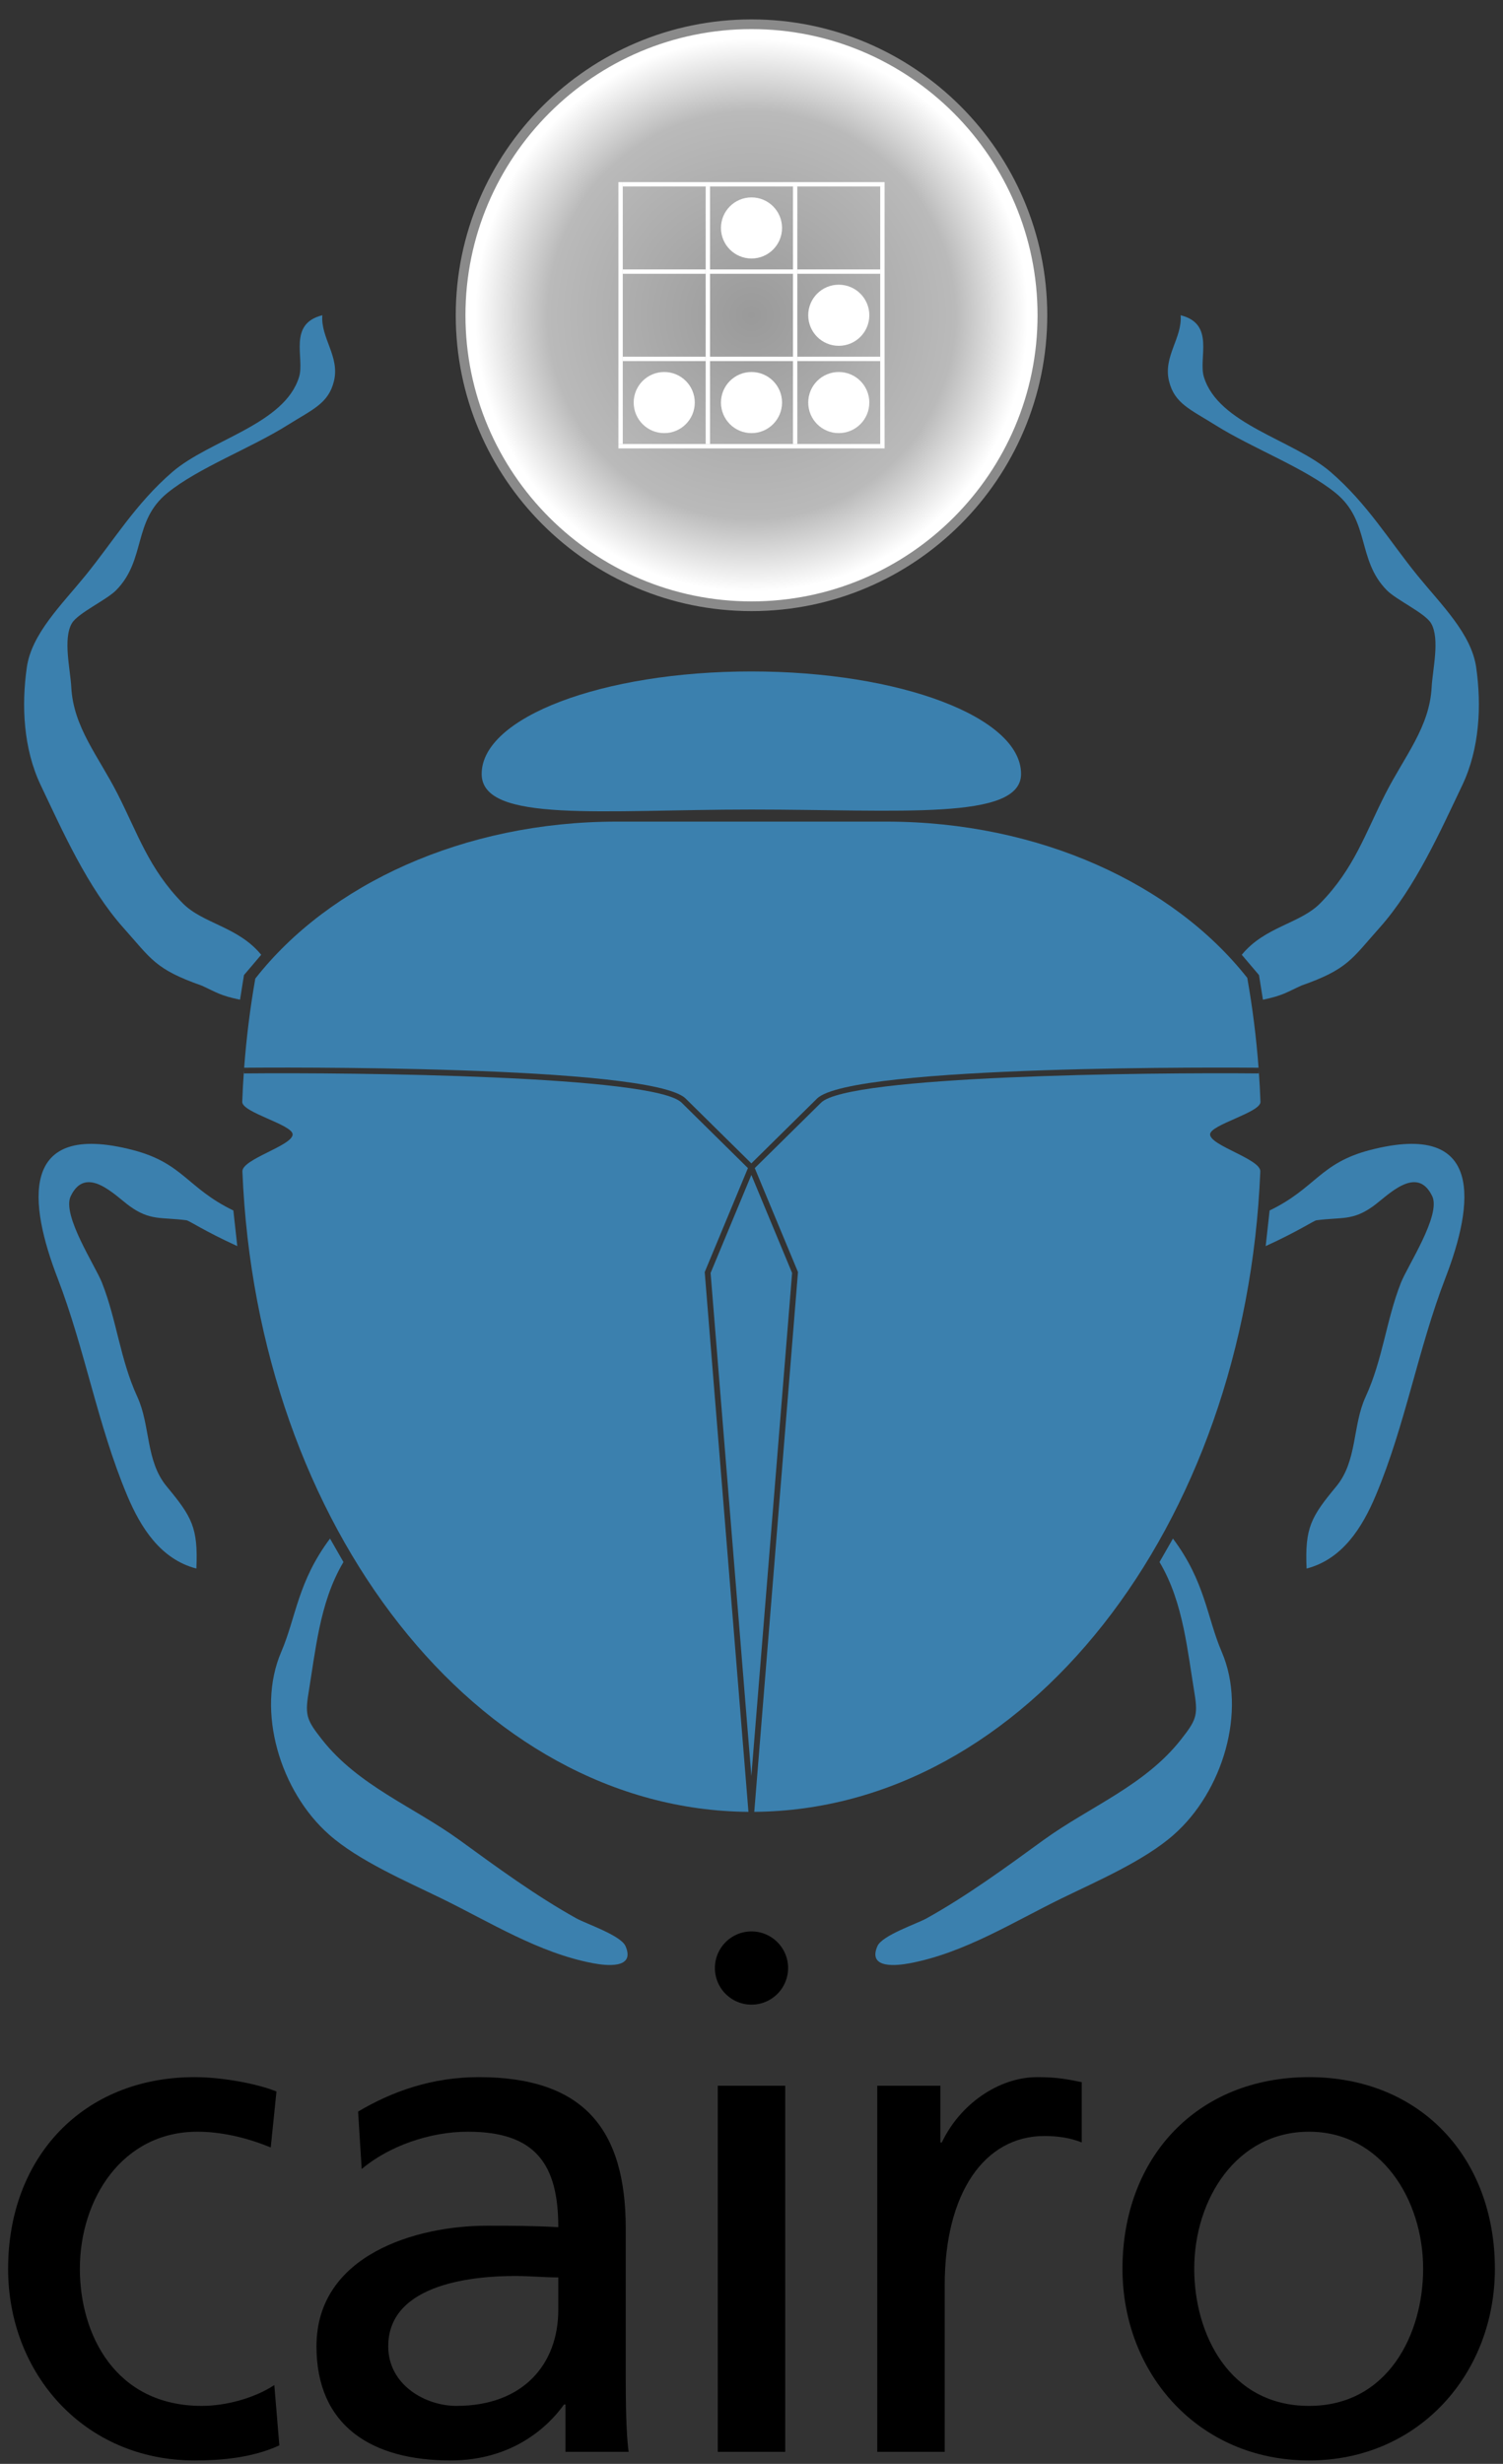
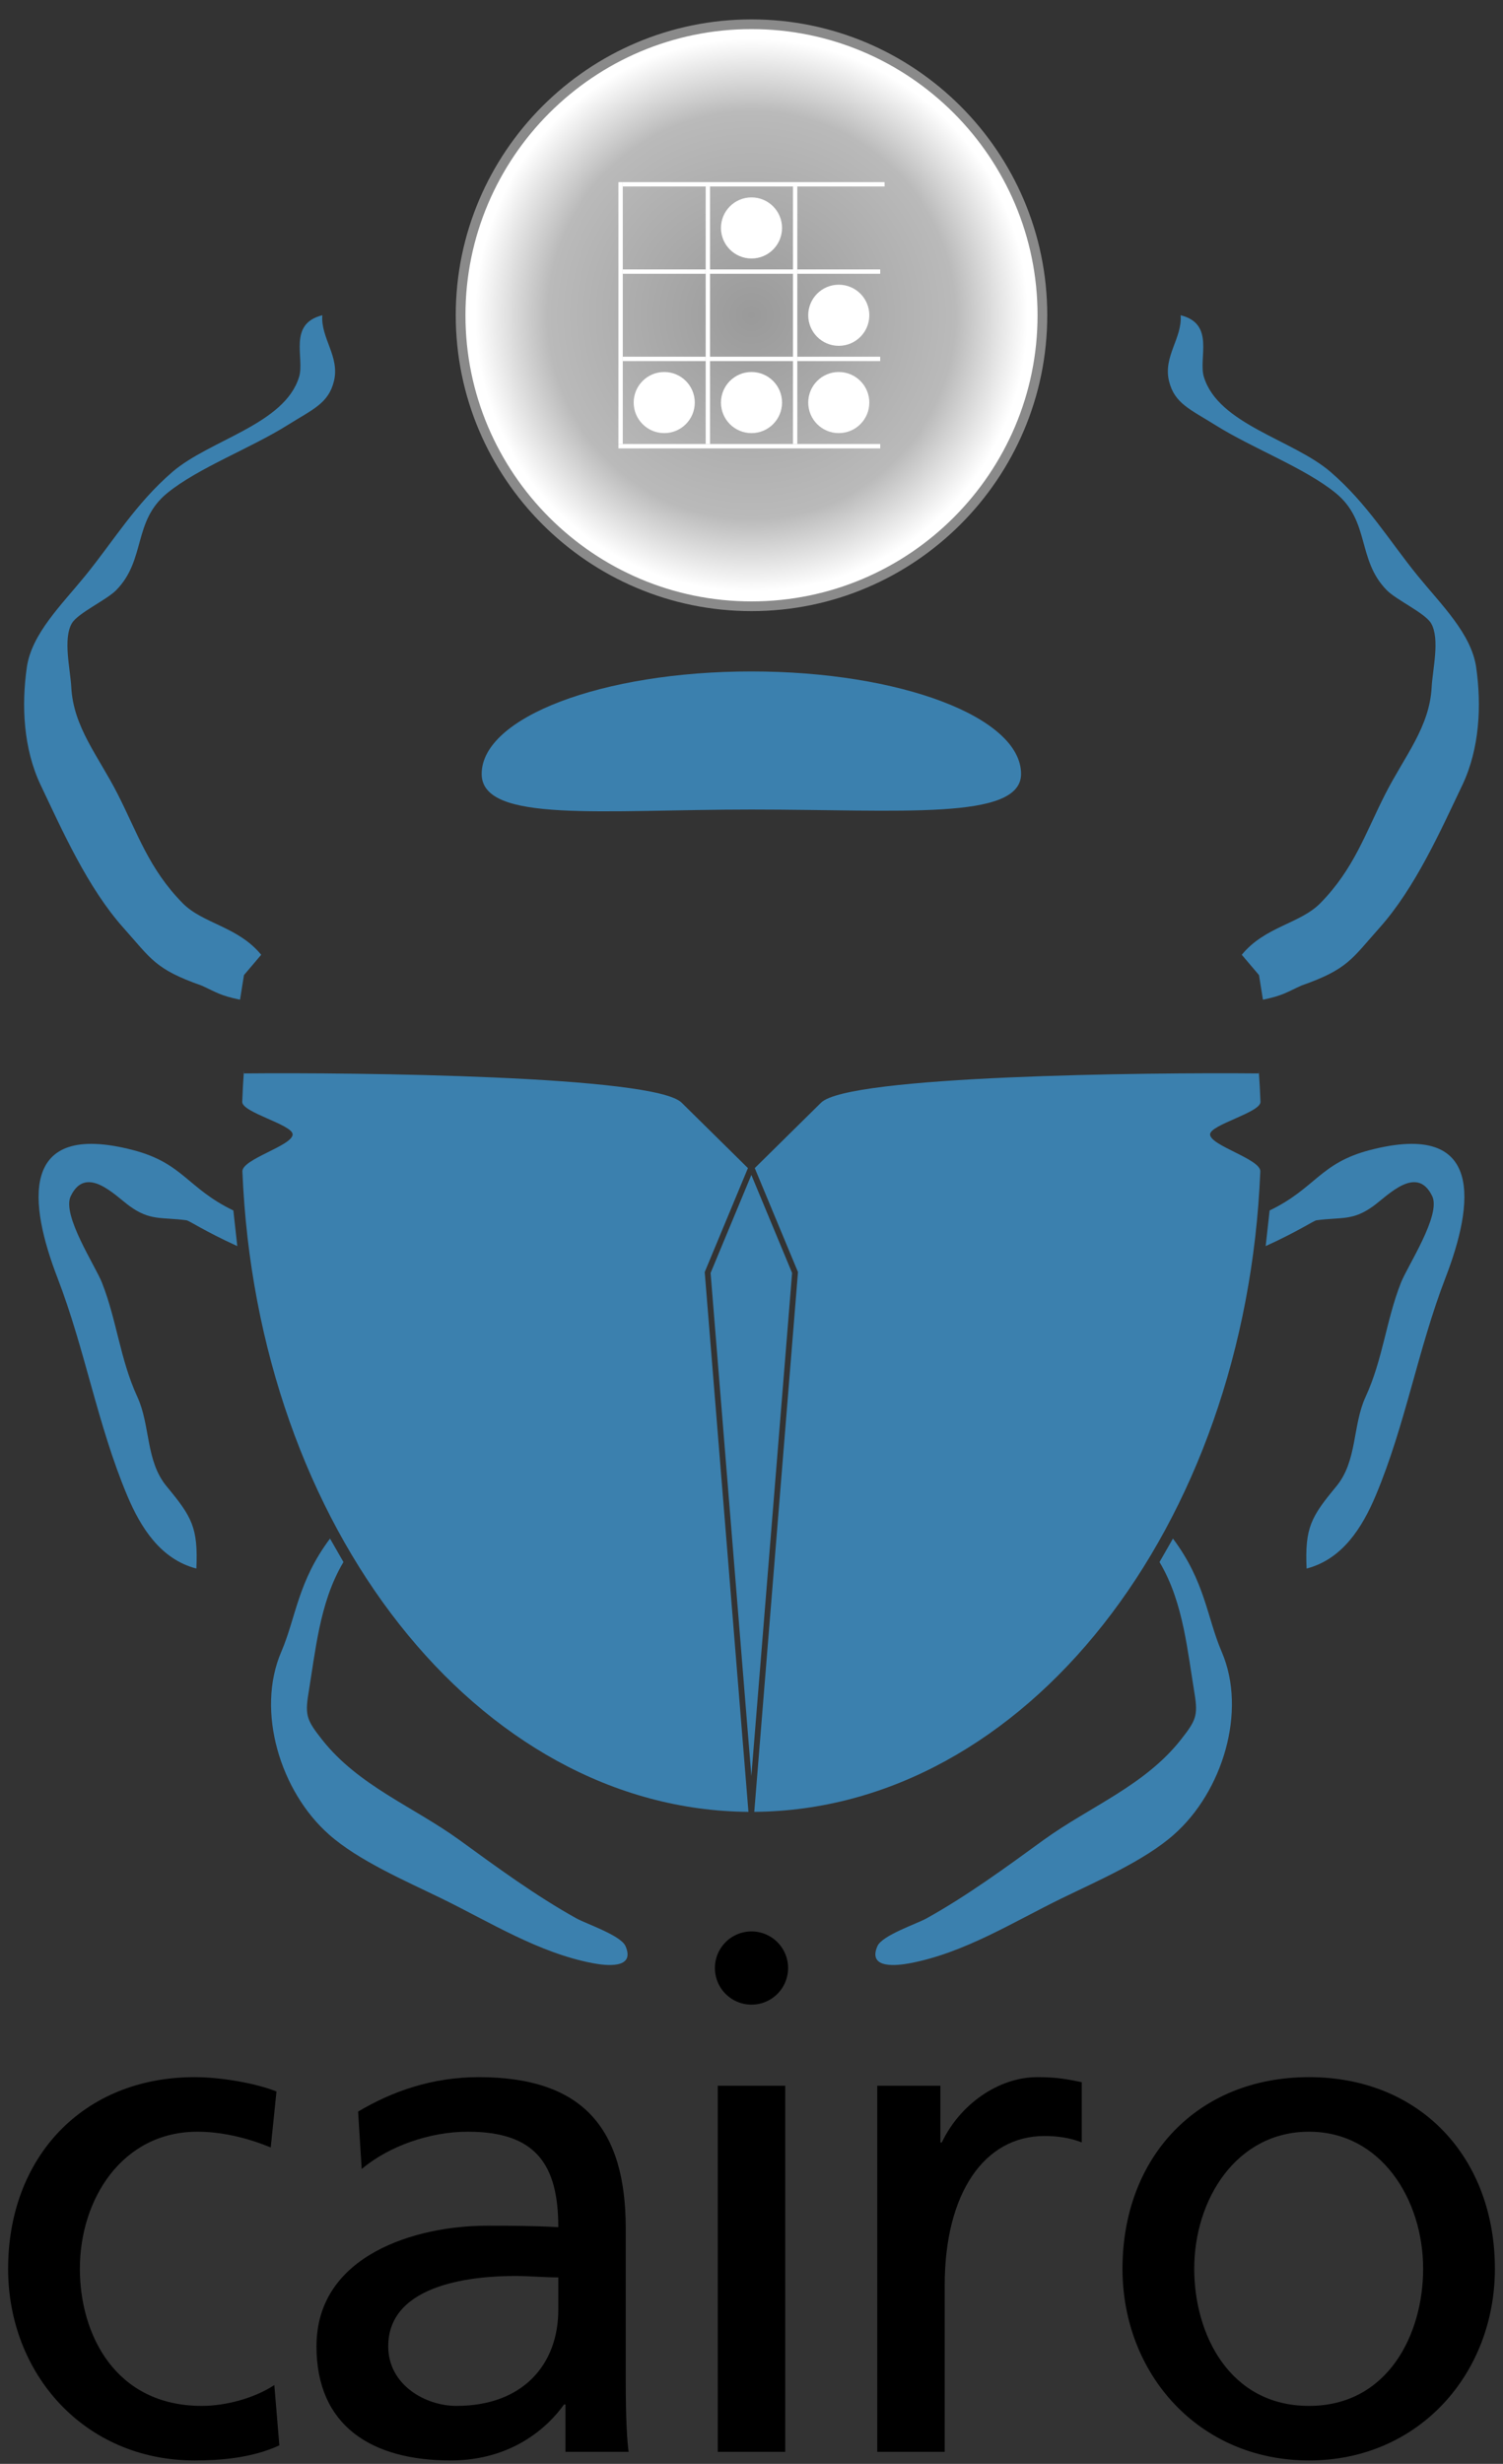
<svg xmlns="http://www.w3.org/2000/svg" xmlns:xlink="http://www.w3.org/1999/xlink" width="310" height="508">
  <rect width="100%" height="100%" fill="#333333" stroke="none" />
  <defs id="cairo-artwork_defs">
    <g id="hacker_emblem">
      <g id="hacker_emblem_grid" fill="white" stroke="none">
        <rect x="-2.95" y="-3.05" width="6" height="0.1" />
-         <rect x="2.95" y="-2.95" width="0.1" height="6" />
        <rect x="-3.05" y="2.95" width="6" height="0.1" />
        <rect x="-3.05" y="-3.05" width="0.1" height="6" />
        <rect x="-1.05" y="-2.95" width="0.1" height="5.9" />
        <rect x="0.95" y="-2.95" width="0.1" height="5.9" />
        <rect x="-2.95" y="-1.05" width="1.9" height="0.1" />
        <rect x="-0.95" y="-1.05" width="1.9" height="0.1" />
        <rect x="1.05" y="-1.05" width="1.9" height="0.1" />
        <rect x="-2.95" y="0.95" width="1.9" height="0.1" />
        <rect x="-0.95" y="0.95" width="1.9" height="0.1" />
        <rect x="1.05" y="0.95" width="1.9" height="0.1" />
      </g>
      <g id="hacker_emblem_dots" fill="white">
        <circle cx="0" cy="-2" r="0.7" />
        <circle cx="2" cy="0" r="0.7" />
        <circle cx="-2" cy="2" r="0.7" />
        <circle cx="0" cy="2" r="0.7" />
        <circle cx="2" cy="2" r="0.7" />
      </g>
    </g>
    <g id="scarab" fill="#3B80AE">
      <g transform="translate(-150, -170)">
        <path id="scarab_head" d="M205.599,94.567c0-11.668-24.914-21.129-55.628-21.129     c-30.723,0-55.624,9.46-55.624,21.129c0,10.203,24.901,7.346,55.624,7.346C180.685,101.913,205.599,104.233,205.599,94.567z" />
-         <path id="scarab_torso" d="M136.423,161.506c0,0,12.751,12.577,13.547,13.362     c2.262-2.232,13.545-13.362,13.545-13.362c7.135-7.036,87.111-6.399,91.066-6.363c-0.469-6.298-1.254-12.472-2.325-18.519     c-15.183-19.279-42.811-32.225-74.485-32.225h-55.518c-31.745,0-59.439,13.011-74.598,32.37c-1.054,6-1.829,12.128-2.296,18.374     C49.321,155.106,129.288,154.47,136.423,161.506z" />
        <path id="scarab_spine" d="M149.97,301.187c2.005-24.729,8.386-103.483,8.405-103.721     c-0.09-0.219-6.478-15.578-8.405-20.214c-1.936,4.655-8.316,19.995-8.408,20.214C141.582,197.704,147.965,276.458,149.97,301.187z" />
        <path id="scarab_wing_left" d="M140.403,197.149l8.862-21.31l-13.686-13.499     c-5.65-5.573-67.074-6.235-90.259-6.019l-0.006-0.622c-0.154,2.144-0.271,4.302-0.35,6.475     c-0.076,2.207,10.392,4.706,10.392,6.717c0,2.319-10.457,5.084-10.359,7.631c2.993,73.349,48.53,131.631,104.372,132.048     l-9.02-111.29L140.403,197.149z" />
        <path id="scarab_wing_right" d="M244.585,168.891c0-2.011,10.467-4.506,10.391-6.715     c-0.079-2.174-0.195-4.332-0.351-6.479l-0.004,0.624c-23.186-0.216-84.608,0.445-90.26,6.017l-13.688,13.502l8.915,21.438     l-9.017,111.29c55.854-0.417,101.378-58.698,104.373-132.049C255.04,173.976,244.585,171.209,244.585,168.891z" />
        <path id="scarab_leg_front_left" d="M44.506,141.12c-4.135-0.856-4.895-1.54-7.935-2.92     c-9.59-3.364-10.376-5.481-16.08-11.86c-7.426-8.306-12.661-20.142-17.1-29.463c-3.576-7.525-3.984-16.409-2.86-24.273     c0.991-6.935,7.144-12.869,12.074-18.92c5.844-7.191,10.356-14.822,17.924-21.354c7.736-6.682,23.203-9.809,26.168-19.648     C57.86,8.819,54.334,1.766,61.482,0c-0.366,4.703,3.639,8.477,2.397,13.575c-1.129,4.627-4.368,5.811-9.611,9.099     c-7.564,4.746-18.366,8.779-24.748,13.965c-7.175,5.827-4.369,13.771-10.569,20.057c-2.001,2.03-7.901,4.706-9.137,6.83     c-1.861,3.199-0.297,9.572-0.116,13.12c0.425,8.284,5.588,14.244,9.555,22.045c4.152,8.141,6.429,15.409,13.411,22.519     c4.183,4.262,11.429,4.802,16.21,10.647l-3.555,4.186L44.506,141.12z" />
        <path id="scarab_leg_middle_left" d="M43.94,191.922l-0.809-7.346     c-9.506-4.579-10.339-9.772-20.738-12.466c-23.728-6.151-21.361,11.25-15.532,26.373c5.676,14.726,8.237,30.23,14.345,44.795     c2.805,6.688,6.919,13.213,14.298,15.127c0.372-8.435-0.917-10.651-6.113-16.919c-4.395-5.293-3.326-12.548-6.072-18.504     c-3.581-7.804-4.196-15.646-7.279-23.502c-1.363-3.479-8.33-13.966-6.452-17.861c3.183-6.603,9.178-0.083,12.179,2.077     c4.218,3.036,6.467,2.223,11.681,2.898C34.041,186.673,37.005,188.756,43.94,191.922z" />
        <path id="scarab_leg_back_left" d="M65.839,257.063l-2.771-4.837     c-6.68,8.928-6.993,16.228-10.056,23.347c-5.277,12.263-0.157,28.851,9.854,37.676c6.052,5.375,15.907,9.618,23.122,13.136     c10.035,4.892,20.113,11.286,31.336,13.396c2.482,0.466,8.798,1.295,6.693-3.522c-0.975-2.237-8.091-4.591-10.146-5.734     c-8.312-4.623-16.377-10.524-24.142-16.176c-9.498-6.862-20.843-11.186-28.311-20.684c-3.054-3.885-3.544-4.922-2.816-9.39     c0.693-4.263,1.344-9.174,2.241-13.439C61.855,266.029,63.274,261.378,65.839,257.063z" />
        <path id="scarab_leg_front_right" d="M255.487,141.12c4.134-0.856,4.896-1.54,7.936-2.92     c9.583-3.364,10.369-5.481,16.071-11.86c7.428-8.306,12.661-20.142,17.115-29.463c3.574-7.525,3.983-16.409,2.86-24.273     c-0.992-6.935-7.157-12.869-12.087-18.92c-5.843-7.191-10.356-14.822-17.919-21.354c-7.735-6.682-23.202-9.809-26.167-19.648     C242.135,8.819,245.66,1.766,238.511,0c0.366,4.703-3.637,8.477-2.396,13.575c1.131,4.627,4.368,5.811,9.611,9.099     c7.563,4.746,18.367,8.779,24.747,13.965c7.17,5.827,4.362,13.771,10.563,20.057c2.001,2.03,7.901,4.706,9.139,6.83     c1.859,3.199,0.295,9.572,0.113,13.12c-0.424,8.284-5.588,14.244-9.553,22.045c-4.152,8.141-6.431,15.409-13.404,22.519     c-4.184,4.262-11.429,4.802-16.211,10.647l3.556,4.186L255.487,141.12z" />
        <path id="scarab_leg_middle_right" d="M256.053,191.922l0.81-7.346     c9.507-4.579,10.34-9.772,20.73-12.466c23.741-6.151,21.374,11.25,15.534,26.373c-5.676,14.726-8.238,30.23-14.347,44.795     c-2.804,6.688-6.911,13.213-14.291,15.127c-0.371-8.435,0.918-10.651,6.113-16.919c4.39-5.293,3.319-12.548,6.066-18.504     c3.58-7.804,4.197-15.646,7.278-23.502c1.363-3.479,8.33-13.966,6.453-17.861c-3.184-6.603-9.179-0.083-12.181,2.077     c-4.217,3.036-6.458,2.223-11.672,2.898C265.951,186.673,262.986,188.756,256.053,191.922z" />
        <path id="scarab_leg_back_right" d="M234.155,257.063l2.771-4.837     c6.679,8.928,6.991,16.228,10.057,23.347c5.274,12.263,0.154,28.851-9.854,37.676c-6.055,5.375-15.903,9.618-23.117,13.136     c-10.034,4.892-20.127,11.286-31.351,13.396c-2.481,0.466-8.789,1.295-6.691-3.522c0.976-2.237,8.092-4.591,10.146-5.734     c8.312-4.623,16.392-10.524,24.155-16.176c9.498-6.862,20.838-11.186,28.305-20.684c3.055-3.885,3.543-4.922,2.818-9.39     c-0.696-4.263-1.346-9.174-2.244-13.439C238.137,266.029,236.718,261.378,234.155,257.063z" />
      </g>
    </g>
    <radialGradient id="gradient_radial_dung" cx="0" cy="0" r="60" fx="0" fy="0" gradientUnits="userSpaceOnUse">
      <stop offset="0" stop-color="#9a9a9a" />
      <stop offset="0.70" stop-color="#bababa" />
      <stop offset="0.95" stop-color="#FFFFFF" />
    </radialGradient>
    <g id="dung">
      <circle cx="0" cy="0" r="60" fill="url(#gradient_radial_dung)" />
      <g transform="translate(-61, -61)">
        <path fill="#8a8a8a" d="M0,61c0,33.636,27.364,61,61,61s61-27.364,61-61S94.636,0,61,0S0,27.364,0,61z        M2,61C2,28.467,28.467,2,61,2c32.532,0,59,26.467,59,59c0,32.533-26.468,59-59,59C28.467,120,2,93.533,2,61z" />
      </g>
      <use xlink:href="#hacker_emblem" x="0" y="0" transform="scale(9)" />
    </g>
    <g id="cairo_logo">
      <use xlink:href="#dung" x="0" y="0" transform="translate(0, -140)" />
      <use xlink:href="#scarab" x="0" y="0" transform="translate(0, 30)" />
    </g>
    <g id="cairo_logo_dung-centered">
      <use xlink:href="#dung" x="0" y="0" />
      <use xlink:href="#scarab" x="0" y="0" transform="translate(0,170)" />
    </g>
    <g id="cairo_logo_scarab-centered">
      <use xlink:href="#dung" x="0" y="0" transform="translate(0, -175.85)" />
      <use xlink:href="#scarab" x="0" y="0" transform="translate(0, -5.85)" />
    </g>
    <g id="cairo_logo_top-centered">
      <use xlink:href="#dung" x="0" y="0" transform="translate(0, 60)" />
      <use xlink:href="#scarab" x="0" y="0" transform="translate(0, 230)" />
    </g>
    <g id="cairo_logo_bottom-centered">
      <use xlink:href="#dung" x="0" y="0" transform="translate(0, -340)" />
      <use xlink:href="#scarab" x="0" y="0" transform="translate(0, -170)" />
    </g>
    <g id="cairo_logo_right-centered">
      <use xlink:href="#dung" x="0" y="0" transform="translate(-150, -140)" />
      <use xlink:href="#scarab" x="0" y="0" transform="translate(-150, 30)" />
    </g>
    <g id="cairo_logo_left-centered">
      <use xlink:href="#dung" x="0" y="0" transform="translate(150, -140)" />
      <use xlink:href="#scarab" x="0" y="0" transform="translate(150, 30)" />
    </g>
    <g id="cairo_logo_topleft-centered">
      <use xlink:href="#dung" x="0" y="0" transform="translate(150, 60)" />
      <use xlink:href="#scarab" x="0" y="0" transform="translate(150, 230)" />
    </g>
    <g id="cairo_logo_topright-centered">
      <use xlink:href="#dung" x="0" y="0" transform="translate(-150, 60)" />
      <use xlink:href="#scarab" x="0" y="0" transform="translate(-150, 230)" />
    </g>
    <g id="cairo_logo_bottomleft-centered">
      <use xlink:href="#dung" x="0" y="0" transform="translate(150, -340)" />
      <use xlink:href="#scarab" x="0" y="0" transform="translate(150, -170)" />
    </g>
    <g id="cairo_logo_bottomright-centered">
      <use xlink:href="#dung" x="0" y="0" transform="translate(-150, -340)" />
      <use xlink:href="#scarab" x="0" y="0" transform="translate(-150, -170)" />
    </g>
    <g id="cairo_text" transform="translate(0,-97)">
      <g transform="scale(0.148,0.148)">
        <g transform="translate(-1139,-208.5)">
          <path transform="translate(65,0)" d="           M 412, 433            C 385, 422 336, 413 298, 413            C 142, 413 38, 525 38, 680            C 38, 826 144, 947 298, 947            C 332, 947 377, 944 416, 926            L 409, 842            C 380, 861 340, 871 308, 871            C 187, 871 138, 771 138, 680            C 138, 583 197, 489 302, 489            C 332, 489 368, 496 404, 511            L 412, 433 " />
          <path transform="translate(486.75,0)" d="           M 109, 541            C 147, 509 204, 489 257, 489            C 351, 489 383, 534 383, 622            C 346, 620 320, 620 283, 620            C 186, 620 46, 660 46, 788            C 46, 899 123, 947 233, 947            C 319, 947 369, 900 391, 869            L 393, 869            L 393, 935            L 481, 935            C 479, 920 477, 893 477, 835            L 477, 624            C 477, 485 418, 413 272, 413            C 207, 413 151, 433 104, 461            L 109, 541            M 383, 737            C 383, 813 334, 871 241, 871            C 198, 871 146, 842 146, 788            C 146, 698 272, 690 323, 690            C 343, 690 363, 692 383, 692            L 383, 737 " />
          <path transform="translate(1000,0)" d="           M 92, 935            L 186, 935            L 186, 425            L 92, 425            L 92, 935            M 88, 261           A 51, 51 0 1 1 190,261           A 51, 51 0 1 1 88,261" />
          <path transform="translate(1234.25,0)" d="           M 80, 935            L 174, 935            L 174, 703            C 174, 575 229, 495 313, 495            C 329, 495 348, 497 365, 504            L 365, 420            C 345, 416 331, 413 303, 413            C 249, 413 195, 451 170, 504            L 168, 504            L 168, 425            L 80, 425            L 80, 935 " />
          <path transform="translate(1610,0)" d="           M 46, 680            C 46, 826 152, 947 306, 947            C 459, 947 565, 826 565, 680            C 565, 525 461, 413 306, 413            C 150, 413 46, 525 46, 680            M 146, 680            C 146, 583 205, 489 306, 489            C 406, 489 465, 583 465, 680            C 465, 771 416, 871 306, 871            C 195, 871 146, 771 146, 680 " />
        </g>
      </g>
    </g>
    <g id="cairo_text_small" transform="translate(0,-71)">
      <g transform="scale(0.085,0.085)">
        <g transform="translate(-1139,-208.5)">
          <path transform="translate(-151,0)" d="           M 412, 433            C 385, 422 336, 413 298, 413            C 142, 413 38, 525 38, 680            C 38, 826 144, 947 298, 947            C 332, 947 377, 944 416, 926            L 409, 842            C 380, 861 340, 871 308, 871            C 187, 871 138, 771 138, 680            C 138, 583 197, 489 302, 489            C 332, 489 368, 496 404, 511            L 412, 433 " />
          <path transform="translate(379.5,0)" d="           M 109, 541            C 147, 509 204, 489 257, 489            C 351, 489 383, 534 383, 622            C 346, 620 320, 620 283, 620            C 186, 620 46, 660 46, 788            C 46, 899 123, 947 233, 947            C 319, 947 369, 900 391, 869            L 393, 869            L 393, 935            L 481, 935            C 479, 920 477, 893 477, 835            L 477, 624            C 477, 485 418, 413 272, 413            C 207, 413 151, 433 104, 461            L 109, 541            M 383, 737            C 383, 813 334, 871 241, 871            C 198, 871 146, 842 146, 788            C 146, 698 272, 690 323, 690            C 343, 690 363, 692 383, 692            L 383, 737 " />
          <path transform="translate(1000,0)" d="           M 92, 935            L 186, 935            L 186, 425            L 92, 425            L 92, 935            M 88, 261           A 51, 51 0 1 1 190,261           A 51, 51 0 1 1 88,261" />
          <path transform="translate(1341.5,0)" d="           M 80, 935            L 174, 935            L 174, 703            C 174, 575 229, 495 313, 495            C 329, 495 348, 497 365, 504            L 365, 420            C 345, 416 331, 413 303, 413            C 249, 413 195, 451 170, 504            L 168, 504            L 168, 425            L 80, 425            L 80, 935 " />
          <path transform="translate(1826,0)" d="           M 46, 680            C 46, 826 152, 947 306, 947            C 459, 947 565, 826 565, 680            C 565, 525 461, 413 306, 413            C 150, 413 46, 525 46, 680            M 146, 680            C 146, 583 205, 489 306, 489            C 406, 489 465, 583 465, 680            C 465, 771 416, 871 306, 871            C 195, 871 146, 771 146, 680 " />
        </g>
      </g>
    </g>
    <g id="cairo_logo_with_text">
      <use xlink:href="#cairo_logo_top-centered" transform="translate(0, -245)" />
      <use xlink:href="#cairo_text" transform="translate(0, 245)" />
    </g>
    <g id="cairo_banner">
      <use xlink:href="#cairo_logo_bottomleft-centered" transform="translate(-180, 40), scale(0.194)" />
      <use xlink:href="#cairo_text_small" transform="translate(0, 42)" fill="black" />
      <use xlink:href="#cairo_logo_bottomleft-centered" transform="translate(180, 40), scale(0.194), scale(-1, 1)" />
    </g>
  </defs>
  <g transform="translate(5, 5)">
    <use xlink:href="#cairo_logo_with_text" transform="translate(150, 245)" />
  </g>
</svg>